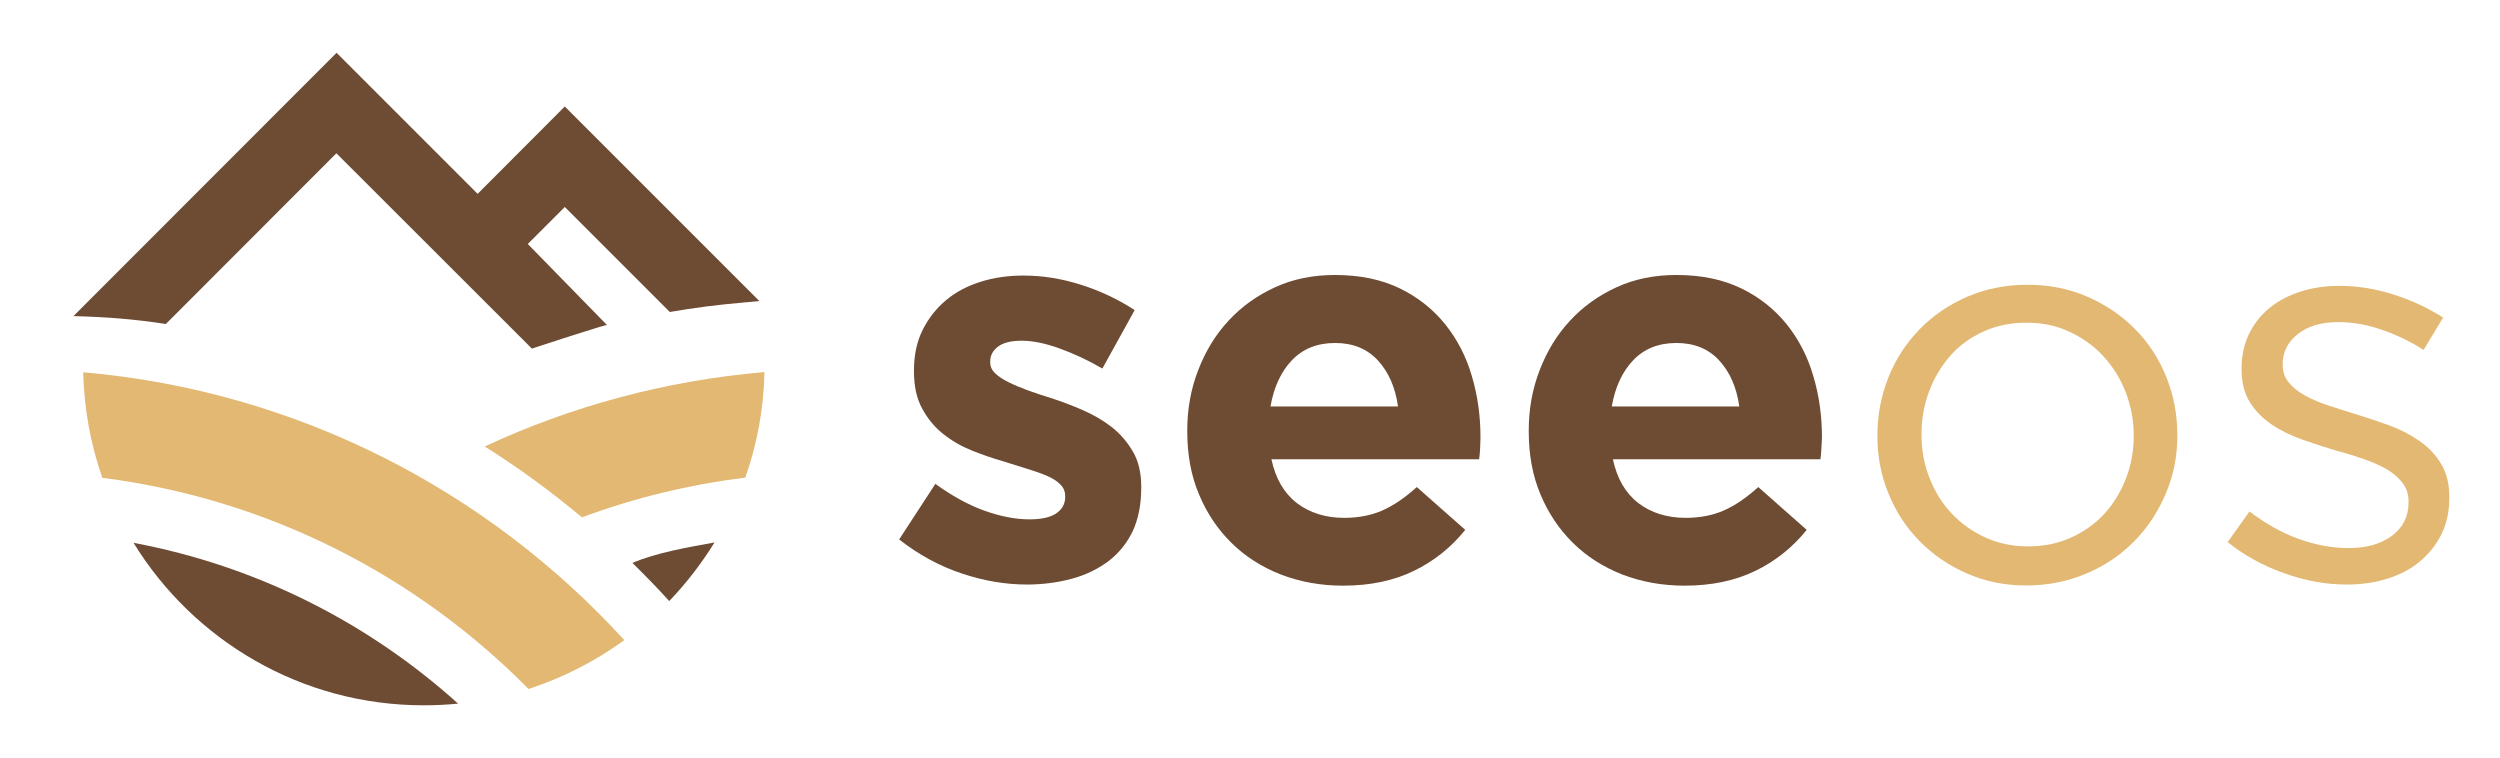
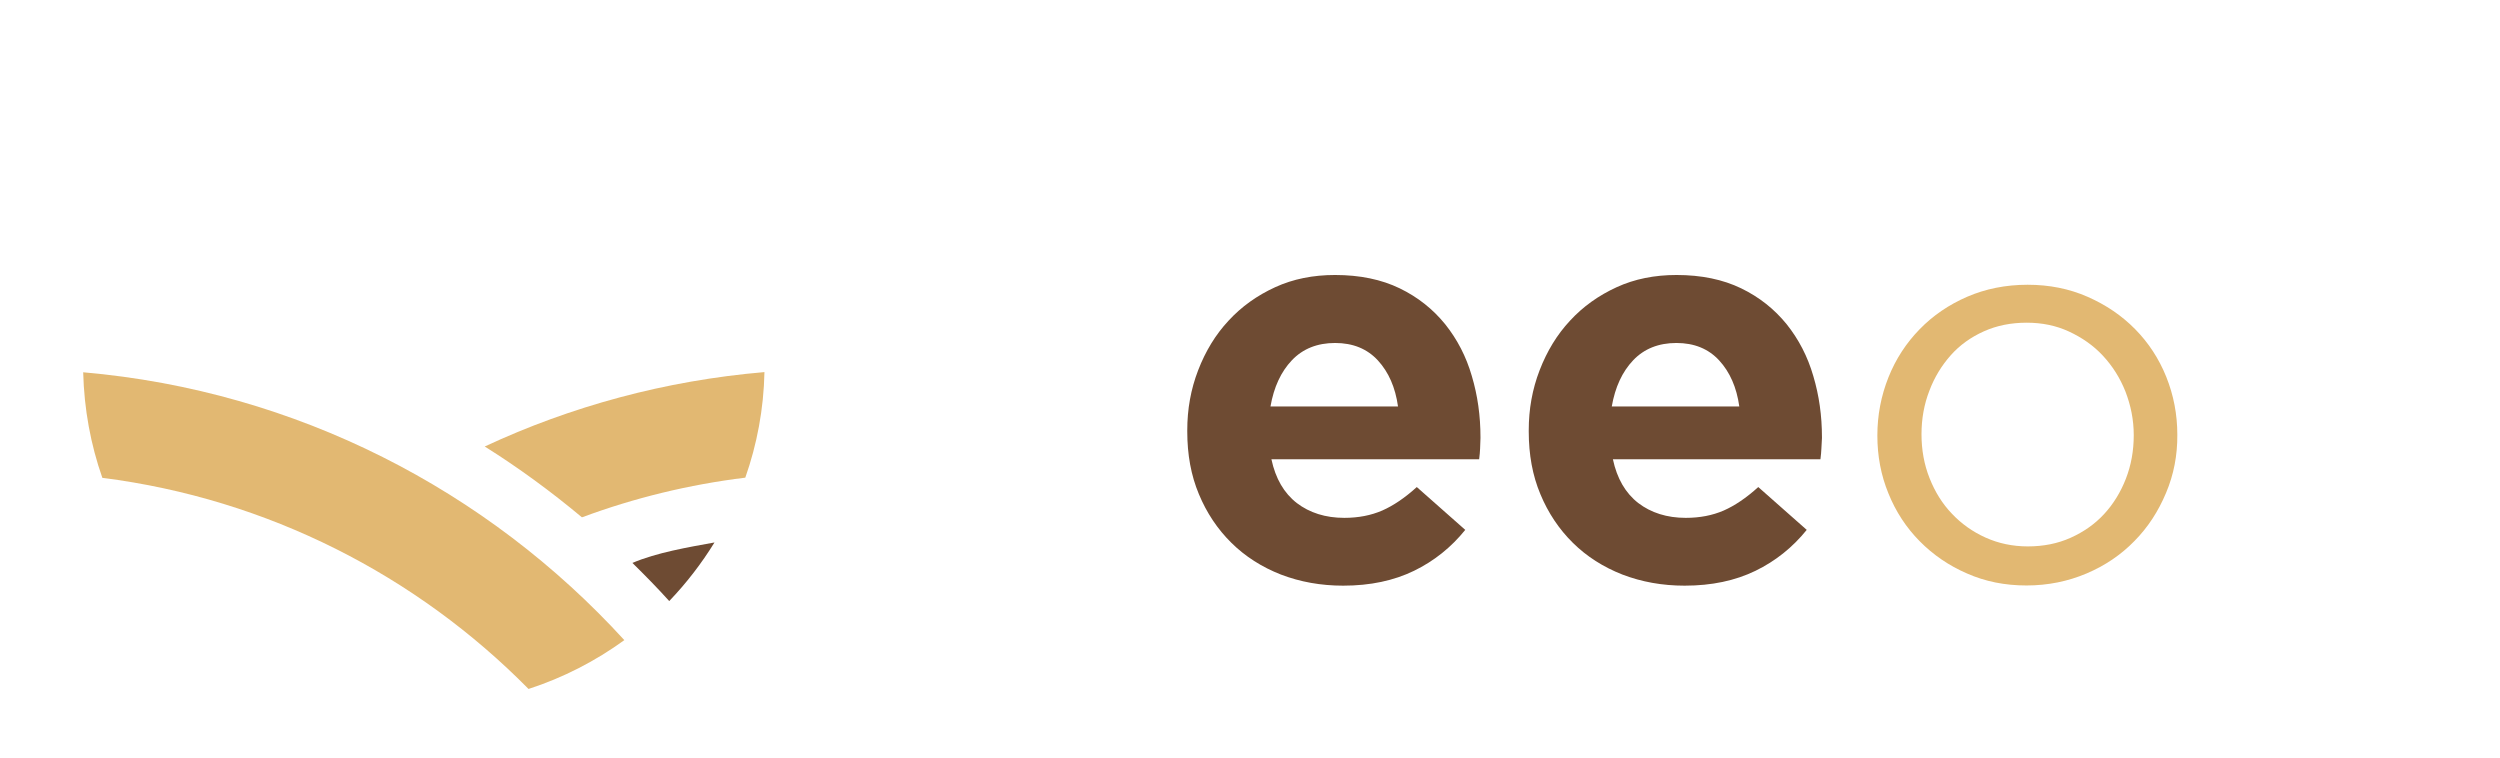
<svg xmlns="http://www.w3.org/2000/svg" height="403" id="Layer_1" style="enable-background:new 0 0 1329.8 403.6;" viewBox="0 0 1329.8 403.6" width="1329" x="0px" xml:space="preserve" y="0px">
  <style type="text/css"> .st0{fill:#6E4B33;} .st1{fill:#E2B872;} .st2{fill-rule:evenodd;clip-rule:evenodd;fill:#E2B872;} .st3{fill-rule:evenodd;clip-rule:evenodd;fill:#6E4B33;} </style>
  <g>
    <g>
      <g>
-         <path class="st0" d="M602.4,282.9c-3.1,6.4-7.4,11.7-12.9,15.9c-5.5,4.1-12,7.3-19.4,9.3s-15.4,3.1-23.9,3.1 c-11.3,0-22.8-1.9-34.5-5.8c-11.8-3.9-23-9.9-33.6-18.2l19.3-29.6c8.7,6.3,17.3,11.1,25.9,14.2s16.7,4.7,24.2,4.7 c6.5,0,11.3-1.1,14.4-3.3c3.1-2.2,4.6-5,4.6-8.6v-0.6c0-2.4-0.9-4.5-2.7-6.2c-1.8-1.8-4.2-3.3-7.3-4.6c-3.1-1.3-6.6-2.5-10.5-3.7 s-8.1-2.5-12.5-3.9c-5.5-1.6-11.1-3.5-16.8-5.8s-10.7-5.2-15.3-8.9s-8.2-8.1-11.1-13.5c-2.9-5.3-4.3-11.9-4.3-19.6v-0.6 c0-8.1,1.5-15.3,4.6-21.5c3.1-6.2,7.2-11.5,12.5-15.9c5.2-4.4,11.4-7.6,18.4-9.8c7-2.2,14.6-3.3,22.7-3.3 c10.1,0,20.3,1.6,30.7,4.9s19.9,7.8,28.6,13.5l-17.2,31.1c-7.9-4.6-15.6-8.1-23.1-10.8c-7.5-2.7-14.1-4-19.9-4 c-5.5,0-9.7,1-12.5,3.1c-2.8,2.1-4.2,4.7-4.2,7.9v0.6c0,2.2,0.9,4.1,2.7,5.8c1.8,1.7,4.2,3.3,7.1,4.7c3,1.5,6.4,2.9,10.2,4.3 c3.8,1.4,8,2.8,12.3,4.1c5.5,1.8,11.2,3.9,16.9,6.4c5.7,2.5,10.9,5.5,15.4,9s8.3,7.9,11.3,13c3,5.1,4.5,11.4,4.5,18.7v0.6 C607,268.8,605.4,276.5,602.4,282.9z" />
        <path class="st0" d="M787.4,238.9c-0.1,1.6-0.2,3.5-0.5,5.6H676.3c2.2,10.3,6.7,18,13.5,23.3c6.8,5.2,15.3,7.9,25.3,7.9 c7.5,0,14.2-1.3,20.2-3.9c5.9-2.6,12-6.7,18.4-12.5l25.8,22.8c-7.5,9.3-16.6,16.6-27.3,21.8c-10.7,5.2-23.2,7.9-37.7,7.9 c-11.9,0-22.9-2-33.1-5.9c-10.2-4-19-9.6-26.4-16.9c-7.4-7.3-13.2-16-17.3-25.9c-4.2-10-6.2-21.1-6.2-33.4v-0.6 c0-11.3,1.9-21.9,5.8-32c3.9-10.1,9.2-18.9,16.2-26.4c6.9-7.5,15.2-13.4,24.8-17.8c9.6-4.4,20.2-6.5,31.9-6.5 c13.2,0,24.7,2.4,34.4,7.1c9.7,4.7,17.7,11.1,24.2,19.1c6.4,8,11.2,17.2,14.2,27.6c3.1,10.4,4.6,21.2,4.6,32.5v0.6 C787.5,235.4,787.5,237.3,787.4,238.9z M733,191.9c-5.7-6.2-13.3-9.3-22.8-9.3s-17.2,3.1-23,9.2c-5.8,6.1-9.6,14.3-11.4,24.6 h67.9C742.3,206.3,738.7,198.1,733,191.9z" />
        <path class="st0" d="M969.1,238.9c-0.1,1.6-0.2,3.5-0.5,5.6H858.1c2.2,10.3,6.7,18,13.5,23.3c6.8,5.2,15.3,7.9,25.3,7.9 c7.5,0,14.2-1.3,20.2-3.9c5.9-2.6,12-6.7,18.4-12.5l25.8,22.8c-7.5,9.3-16.6,16.6-27.3,21.8c-10.7,5.2-23.2,7.9-37.7,7.9 c-11.9,0-22.9-2-33.1-5.9c-10.2-4-19-9.6-26.4-16.9c-7.4-7.3-13.2-16-17.3-25.9c-4.2-10-6.2-21.1-6.2-33.4v-0.6 c0-11.3,1.9-21.9,5.8-32c3.9-10.1,9.2-18.9,16.2-26.4c6.9-7.5,15.2-13.4,24.8-17.8c9.6-4.4,20.2-6.5,31.9-6.5 c13.2,0,24.7,2.4,34.4,7.1c9.7,4.7,17.7,11.1,24.2,19.1c6.4,8,11.2,17.2,14.2,27.6c3.1,10.4,4.6,21.2,4.6,32.5v0.6 C969.3,235.4,969.2,237.3,969.1,238.9z M914.7,191.9c-5.7-6.2-13.3-9.3-22.8-9.3s-17.2,3.1-23,9.2c-5.8,6.1-9.6,14.3-11.4,24.6 h67.9C924,206.3,920.4,198.1,914.7,191.9z" />
      </g>
      <g>
-         <path class="st1" d="M1299.1,284.7c-2.9,5.6-6.7,10.4-11.6,14.4c-4.8,4-10.6,7-17.2,9c-6.6,2.1-13.8,3.1-21.5,3.1 c-11.1,0-22.2-2-33.5-6.1c-11.3-4-21.2-9.5-29.9-16.5l11.6-16.3c8.3,6.3,16.9,11.2,25.9,14.5s18,5,27.1,5 c9.3,0,16.9-2.2,22.8-6.5c5.9-4.4,8.9-10.3,8.9-17.8V267c0-3.8-1-7-3.1-9.8c-2.1-2.8-4.9-5.2-8.4-7.3c-3.6-2.1-7.7-3.9-12.3-5.5 c-4.7-1.6-9.4-3.1-14.4-4.4c-5.9-1.8-11.9-3.7-17.9-5.8c-6-2.1-11.5-4.7-16.3-7.9c-4.9-3.2-8.8-7.1-11.9-11.9 c-3.1-4.7-4.6-10.7-4.6-17.8v-0.6c0-6.5,1.3-12.5,3.8-17.9c2.6-5.4,6.2-10.1,10.8-13.9c4.6-3.9,10.2-6.8,16.6-8.9 c6.4-2.1,13.4-3.1,20.9-3.1c9.5,0,19.1,1.5,28.8,4.6c9.7,3.1,18.5,7.2,26.4,12.3l-10.4,17.2c-7.1-4.6-14.6-8.1-22.4-10.8 c-7.8-2.7-15.5-4-23-4c-9.1,0-16.3,2.1-21.6,6.4c-5.3,4.2-8,9.5-8,15.9v0.6c0,3.6,1.1,6.7,3.3,9.3c2.2,2.7,5.1,5,8.8,7 s7.9,3.8,12.6,5.3s9.7,3.2,14.8,4.7c5.9,1.8,11.8,3.8,17.6,5.9c5.8,2.2,11.1,4.9,15.9,8.3s8.6,7.4,11.4,12.2 c2.9,4.7,4.3,10.6,4.3,17.5v0.6C1303.4,272.6,1301.9,279,1299.1,284.7z" />
        <path class="st1" d="M1152.6,262.4c-4.1,9.8-9.6,18.3-16.8,25.6c-7.1,7.3-15.6,13.1-25.5,17.3c-9.9,4.2-20.6,6.4-32,6.4 c-11.5,0-22-2.1-31.7-6.4c-9.7-4.2-18.1-10-25.2-17.2c-7.1-7.2-12.7-15.7-16.6-25.4c-4-9.7-5.9-20-5.9-30.8c0-10.9,2-21.2,5.9-31 c3.9-9.8,9.5-18.3,16.6-25.6c7.1-7.3,15.6-13.1,25.3-17.3s20.5-6.4,32.2-6.4c11.5,0,22.1,2.1,31.9,6.4s18.2,10,25.3,17.2 c7.1,7.2,12.7,15.7,16.6,25.4c3.9,9.7,5.9,20,5.9,30.8C1158.7,242.3,1156.7,252.7,1152.6,262.4z M1131,208.5 c-2.9-7.3-6.9-13.6-12-19.1s-11.2-9.7-18.1-12.9c-6.9-3.2-14.4-4.7-22.5-4.7c-8.3,0-15.9,1.5-22.8,4.6 c-6.9,3.1-12.8,7.3-17.6,12.7s-8.7,11.7-11.4,18.9c-2.8,7.2-4.2,14.9-4.2,23.2s1.4,16.1,4.3,23.4c2.9,7.3,6.8,13.6,11.9,18.9 c5,5.3,11,9.6,17.9,12.7c6.9,3.1,14.4,4.7,22.5,4.7c8.3,0,15.9-1.5,22.8-4.6c6.9-3.1,12.8-7.2,17.8-12.6 c4.9-5.3,8.8-11.6,11.6-18.8c2.8-7.2,4.2-14.9,4.2-23.2S1133.8,215.8,1131,208.5z" />
      </g>
    </g>
    <g>
      <path class="st2" d="M331.8,340.8C259,261.1,157.5,208.1,43.7,198.2c0.5,19.7,4,38.5,10.2,56.2c88.3,11.2,167.4,52.1,226.9,112.4 C299.3,360.8,316.5,351.9,331.8,340.8" />
-       <path class="st3" d="M243.3,374.6c-47.7-43-107.1-73.3-172.8-85.6c31.9,51.9,89.2,86.5,154.5,86.5 C231.2,375.5,237.3,375.2,243.3,374.6" />
      <path class="st2" d="M257.3,237.6c18.2,11.4,35.5,24.1,51.9,37.8h0c0.1,0,0.2-0.1,0.4-0.1c27.5-10.2,56.5-17.3,86.6-21 c6.2-17.6,9.8-36.5,10.2-56.2c-52.8,4.5-103,18.2-148.9,39.6L257.3,237.6L257.3,237.6z" />
      <path class="st3" d="M379.8,288.8c-13.8,2.5-30.9,5.4-43.7,10.9c6.7,6.6,13.3,13.3,19.6,20.3C364.8,310.5,372.9,300,379.8,288.8" />
-       <path class="st3" d="M280.4,129.9l19.7-19.7l55.9,55.9c12.8-2.2,25.7-3.9,38.8-5l8.9-0.8L300.1,56.7l-46.4,46.5l-75.1-75.1 L38.5,168.3c16.7,0.4,32.7,1.6,49.2,4.2l90.8-90.9l104.1,104l0.6-0.2l0,0l0.6-0.2l0.6-0.2l0.6-0.2l0.3-0.1l0.3-0.1l0.6-0.2 l0.6-0.2l0.6-0.2l0.1,0l0.5-0.2l0.6-0.2l0.6-0.2l0.5-0.1l0.2-0.1l0.6-0.2l0.6-0.2l0.6-0.2l0.2-0.1l0.5-0.1l0.6-0.2l0.6-0.2 l0.6-0.2l0,0l0.6-0.2l0.6-0.2l0.6-0.2l0.3-0.1l0.3-0.1l0.6-0.2l0.6-0.2l0.6-0.2l0.1,0l0.5-0.2l0.7-0.2l0.6-0.2l0.5-0.1l0.2-0.1 l0.6-0.2l0.6-0.2l0.6-0.2l0.2-0.1l0.5-0.1l0.6-0.2l0.6-0.2l0.6-0.2l0.1,0l0.6-0.2l0.6-0.2l0.7-0.2l0.3-0.1l0.3-0.1l0.6-0.2 l0.6-0.2l0.7-0.2l0,0l0.6-0.2l0.7-0.2l0.6-0.2l0.5-0.1l0.2-0.1l0.6-0.2l0.6-0.2l0.6-0.2l0.2-0.1l0.5-0.1l0.6-0.2l0.6-0.2l0.6-0.2 l0.1,0l0.6-0.2l0.6-0.2l0.7-0.2l0.3-0.1l0.3-0.1l0.6-0.1l0.7-0.2l0.6-0.2l0.1,0l0.6-0.2l0.6-0.1L280.4,129.9z" />
    </g>
  </g>
</svg>